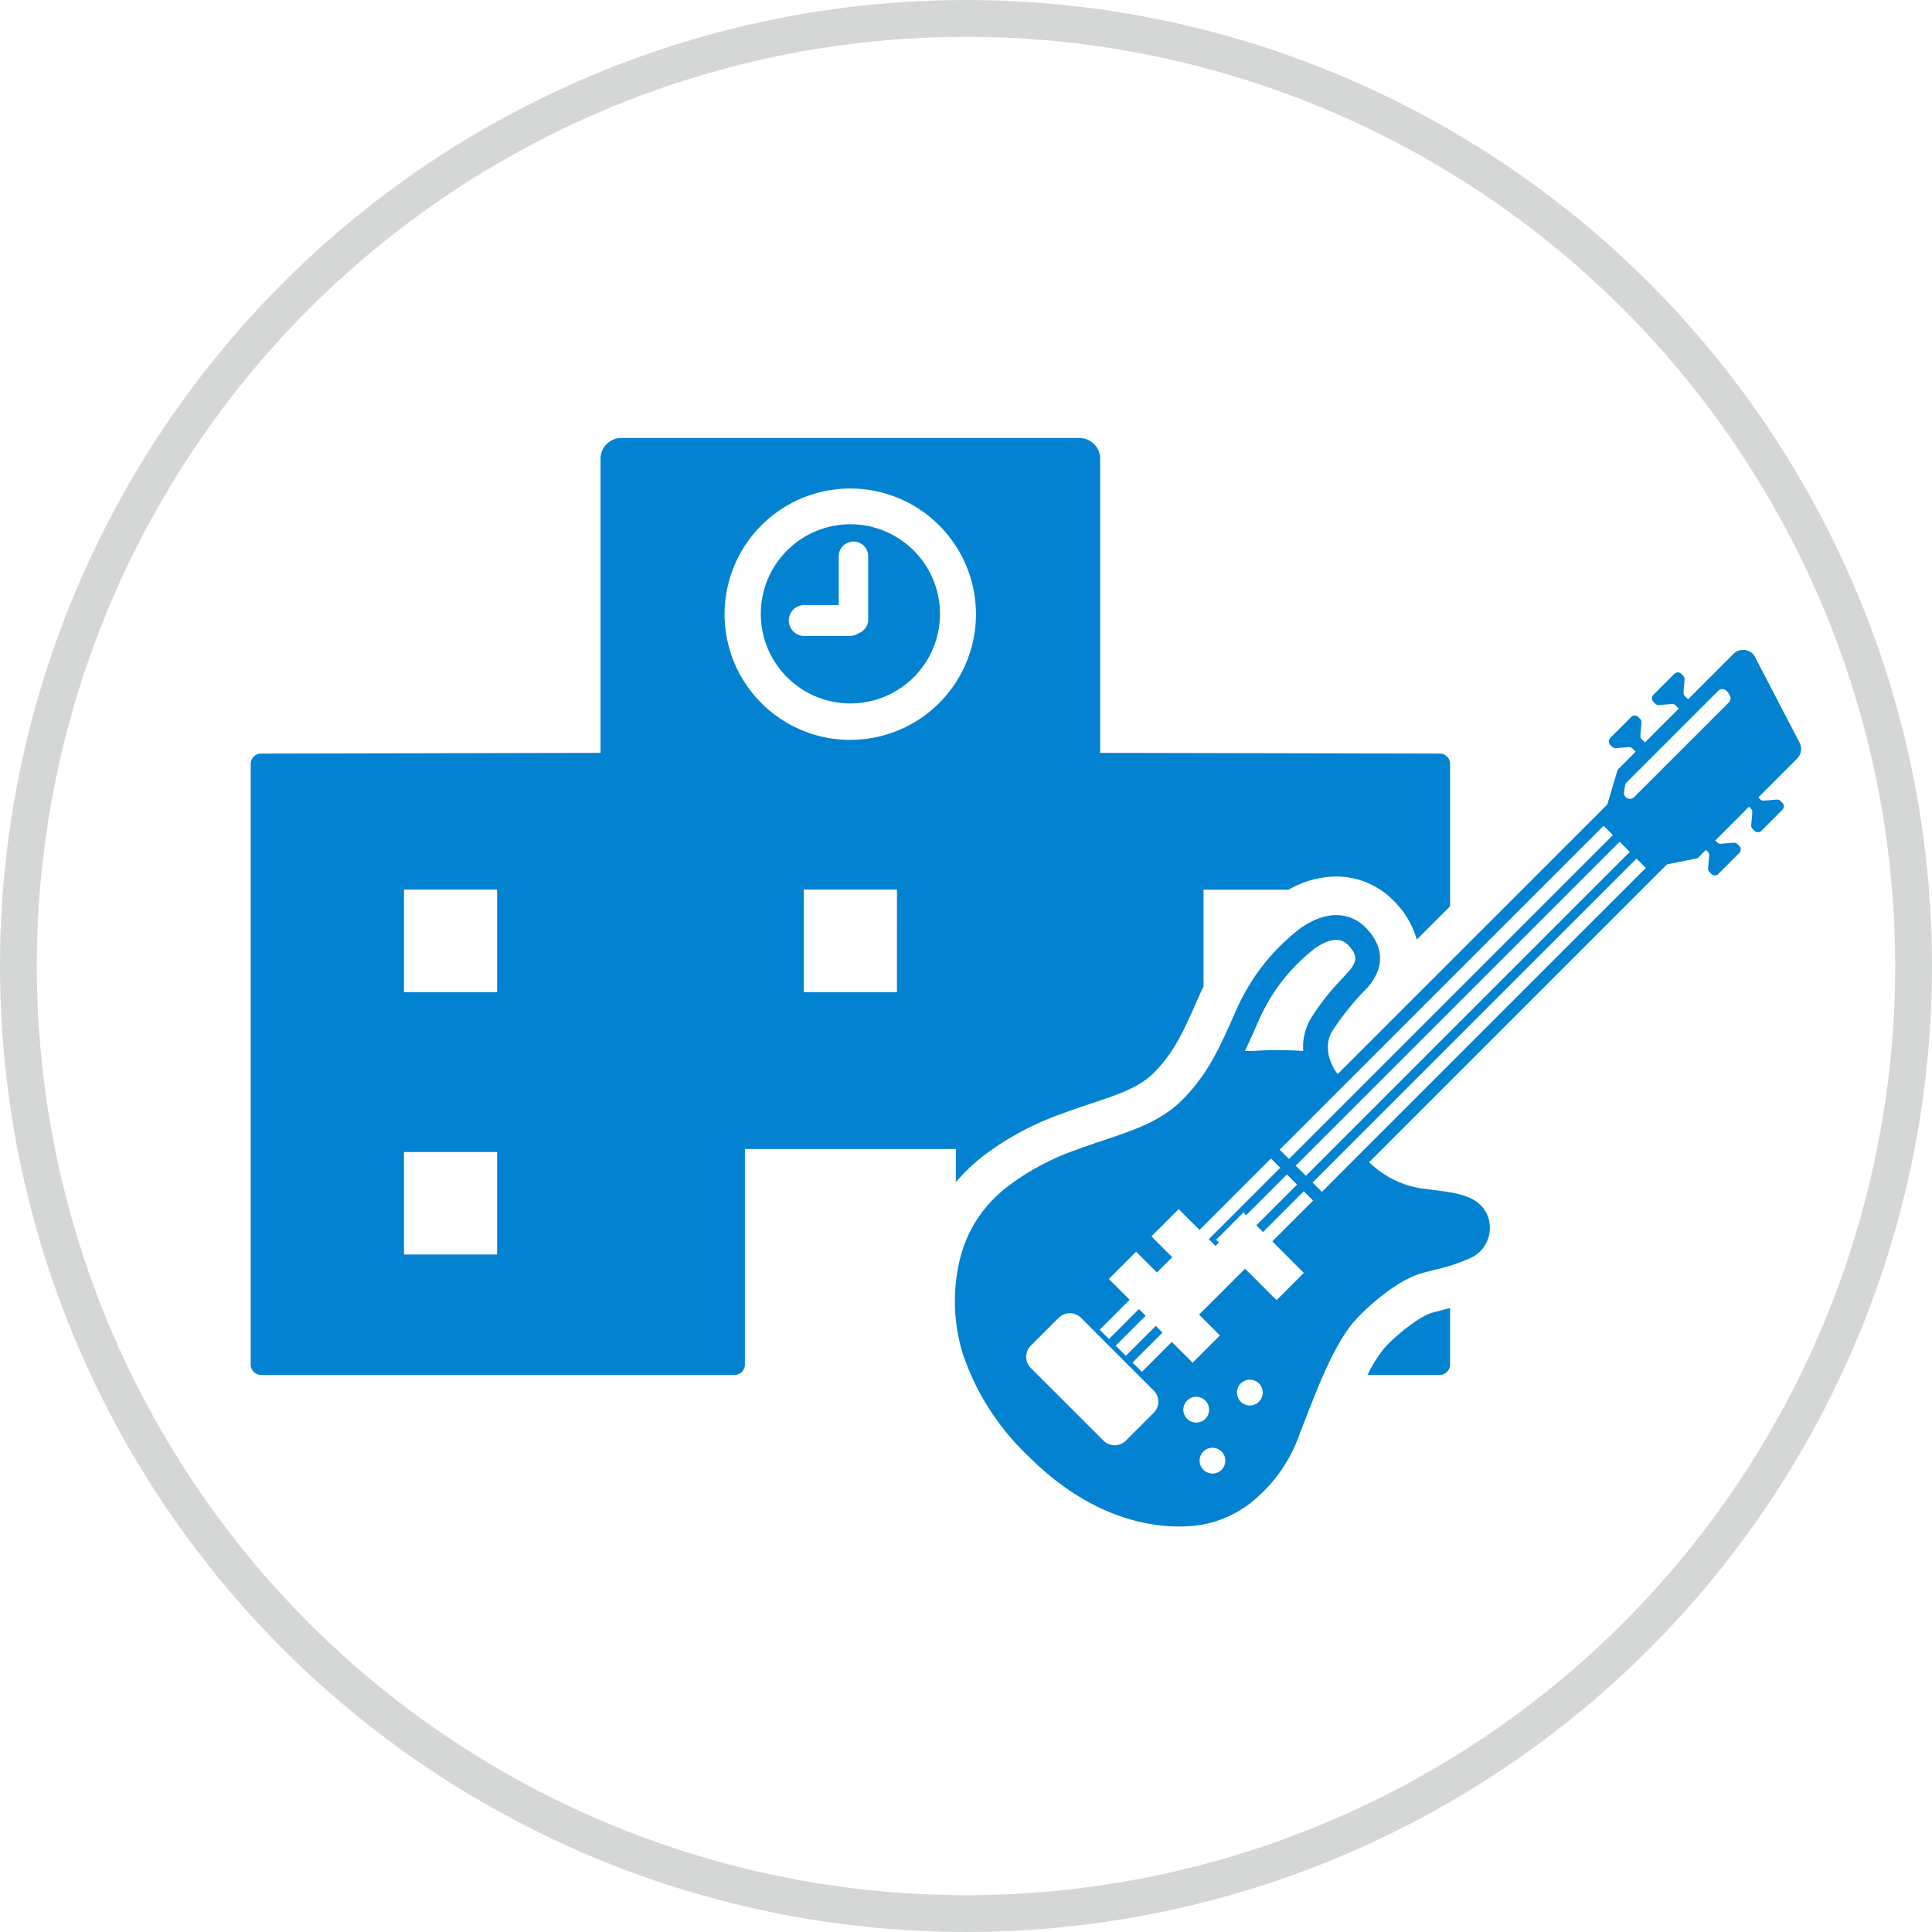
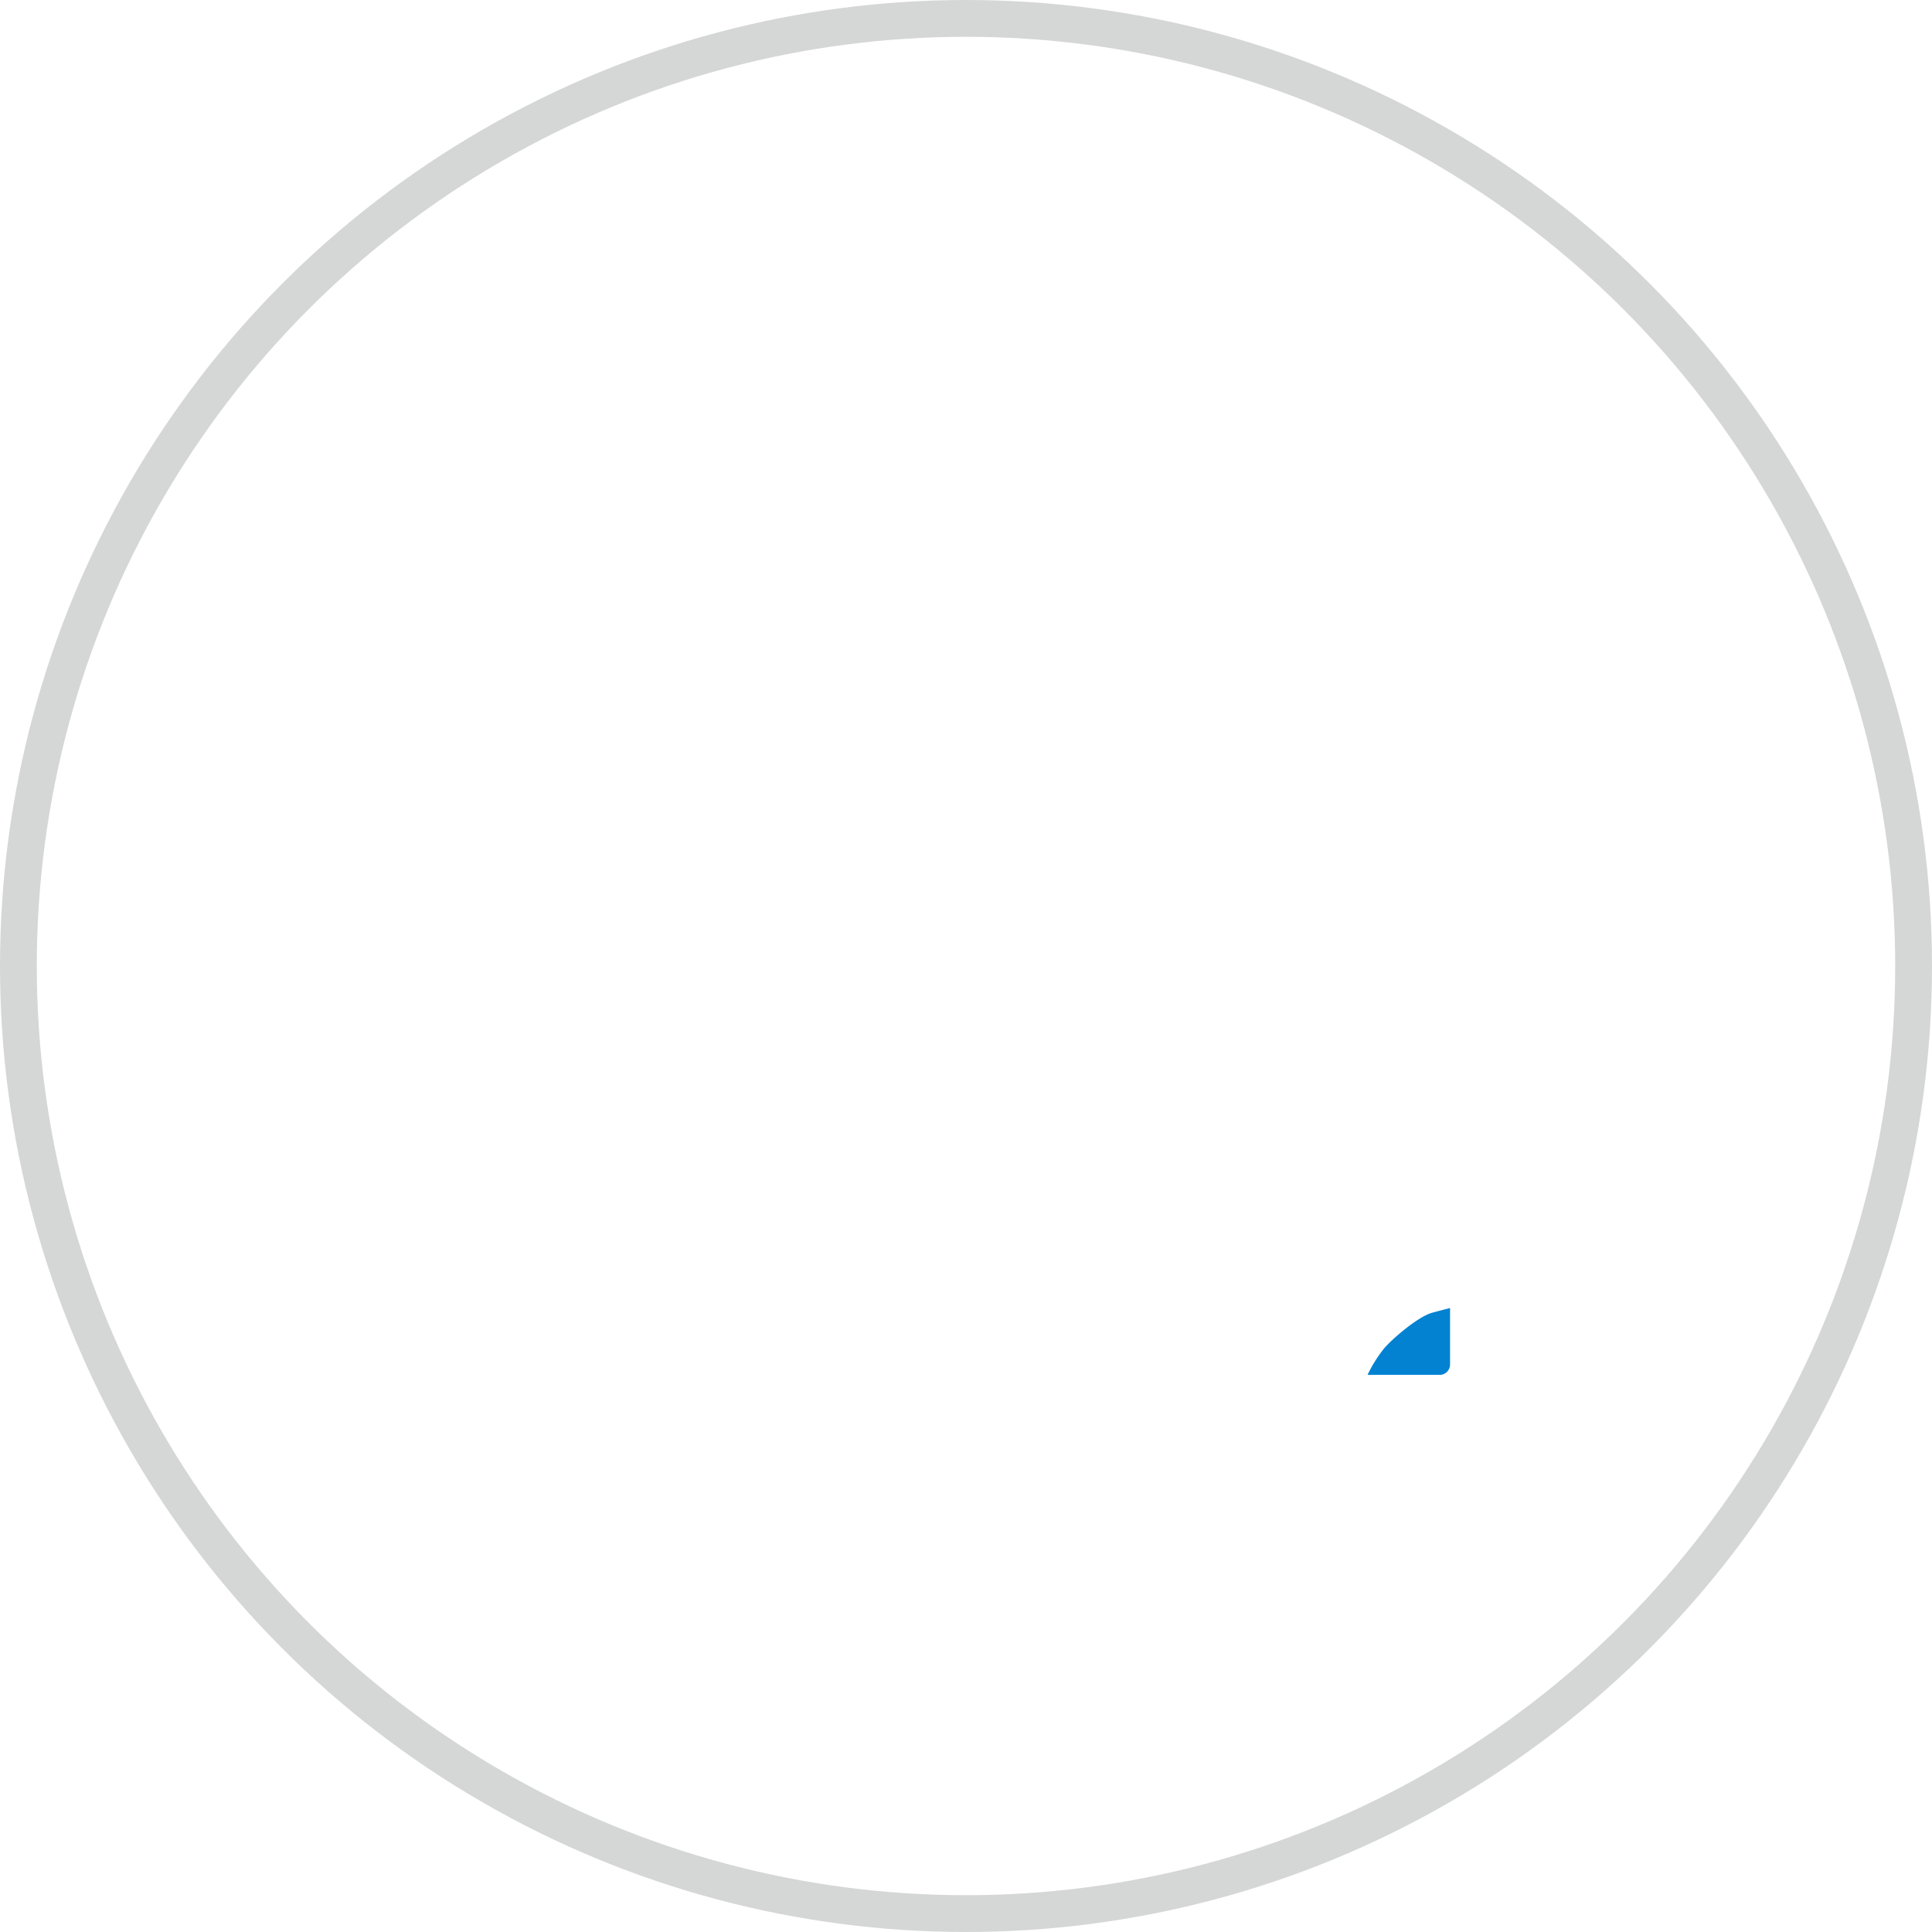
<svg xmlns="http://www.w3.org/2000/svg" width="210" height="210" viewBox="0 0 210 210">
  <g id="questionnaire_opencampus_01" transform="translate(-885 -7275)">
    <g id="グループ_1694" data-name="グループ 1694" transform="translate(912.253 7322.603)">
-       <path id="パス_113" data-name="パス 113" d="M730.694,2775.1a9.738,9.738,0,1,0,9.741,9.735h0A9.75,9.75,0,0,0,730.694,2775.1Zm1.936,10.359a1.6,1.6,0,0,1-1.067,1.5,1.684,1.684,0,0,1-.924.28h-4.992a1.679,1.679,0,0,1-.017-3.357h3.8v-5.3a1.6,1.6,0,1,1,3.2,0Z" transform="translate(-665.516 -2765.719)" fill="#0382d1" />
-       <path id="パス_525" data-name="パス 525" d="M910.2,2848.272l-4.848-9.32a1.4,1.4,0,0,0-1.081-.75,1.518,1.518,0,0,0-1.278.44l-4.909,4.912-.346-.346a.534.534,0,0,1-.155-.423l.117-1.371a.533.533,0,0,0-.155-.422l-.2-.2a.532.532,0,0,0-.754,0l-2.283,2.283a.534.534,0,0,0,0,.754l.2.2a.532.532,0,0,0,.422.155l1.372-.116a.531.531,0,0,1,.422.154l.346.346-3.673,3.674-.346-.346a.539.539,0,0,1-.154-.423l.117-1.372a.532.532,0,0,0-.154-.423l-.2-.2a.533.533,0,0,0-.754,0l-2.283,2.283a.533.533,0,0,0,0,.754l.2.2a.533.533,0,0,0,.422.155l1.373-.117a.53.53,0,0,1,.422.154l.346.347-1.959,1.957-1.128,3.784-.186.187-1.164,1.165-26.087,26.085-1.86,1.858c-.622-.718-1.773-2.947-.513-4.8a30.137,30.137,0,0,1,3.744-4.594c1.71-1.941,2.016-4.313-.265-6.591-.878-.878-3.264-2.433-6.935.078a22.552,22.552,0,0,0-6.919,8.631c-1.631,3.625-2.929,7-5.991,10.066-2.317,2.316-5.158,3.267-8.447,4.369-1,.335-2.042.683-3.118,1.088a27.051,27.051,0,0,0-7.44,3.983,14.083,14.083,0,0,0-5.149,7.75,19.342,19.342,0,0,0,.315,10.543,27.386,27.386,0,0,0,7.079,11.005c8.06,8.06,15.736,7.925,18.663,7.493a12.057,12.057,0,0,0,6.1-2.9,16.389,16.389,0,0,0,4.776-7.131c1.462-3.628,3.352-9.133,5.868-12.084.858-1.009,4.4-4.451,7.411-5.271.464-.127.918-.245,1.359-.36a19.238,19.238,0,0,0,3.751-1.216,3.576,3.576,0,0,0,2.242-3.238,3.437,3.437,0,0,0-.986-2.555c-1.157-1.155-2.968-1.387-5.263-1.68l-.585-.076a10.442,10.442,0,0,1-6.27-2.907l-.019-.018,31.034-31.033,1.166-1.164.175-.177,3.327-.669.907-.908.2.2a.532.532,0,0,1,.155.422l-.117,1.373a.533.533,0,0,0,.155.422l.2.2a.535.535,0,0,0,.755,0l2.283-2.284a.533.533,0,0,0,0-.755l-.2-.2a.531.531,0,0,0-.422-.155l-1.372.116a.528.528,0,0,1-.422-.155l-.2-.2,3.672-3.674.2.2a.531.531,0,0,1,.154.423l-.116,1.372a.53.53,0,0,0,.154.422l.2.2a.534.534,0,0,0,.754,0l2.283-2.284a.531.531,0,0,0,0-.754l-.2-.2a.536.536,0,0,0-.422-.155l-1.373.117a.534.534,0,0,1-.422-.154l-.2-.2,4.192-4.193A1.5,1.5,0,0,0,910.2,2848.272Zm-19.558,10.768,1.105,1.1-28.029,28.029-7.182,7.184-1.105-1.1,7.211-7.215Zm-29.7,26.216L888.9,2857.3l1.01,1.012-27.979,27.979-7.232,7.233-1.011-1.01Zm-9.869-6.023q.246-.556.5-1.118a20.034,20.034,0,0,1,5.979-7.51c1.315-.9,2.4-1.121,3.171-.66.024.014.046.031.069.046a1.785,1.785,0,0,1,.27.215c1.076,1.076,1.112,1.808.146,2.907-.416.47-.742.822-1.027,1.129a24.785,24.785,0,0,0-2.927,3.734,5.983,5.983,0,0,0-1.006,3.757c0,.017,0,.032,0,.048q-1.546-.094-3.128-.092c-.745,0-1.474.046-2.206.083-.332.01-.676.013-1,.024C850.316,2880.938,850.7,2880.082,851.072,2879.233Zm-11.079,41.883-3.024,3.024a1.72,1.72,0,0,1-2.431,0l-7.9-7.893a1.723,1.723,0,0,1,0-2.431l3.024-3.023a1.719,1.719,0,0,1,2.431,0l1.177,1.177,1.487,1.49.73.73,1.105,1.106.731.73,1.487,1.487.477.476.7.7A1.715,1.715,0,0,1,839.993,2921.115Zm3.63.647a1.4,1.4,0,1,1,1.986,0A1.4,1.4,0,0,1,843.623,2921.762Zm3.749,5.545a1.4,1.4,0,1,1,0-1.986A1.406,1.406,0,0,1,847.372,2927.307Zm4.062-7.4a1.4,1.4,0,1,1,0-1.986A1.405,1.405,0,0,1,851.434,2919.909Zm1.931-16.951.477.476,2.471,2.474-2.965,2.963-2.947-2.947-.477-.476-4.994,4.994.476.476.476.476,1.307,1.307-2.965,2.966-1.307-1.307-.953-.952-3.255,3.254-1.011-1.011,3.255-3.256-.731-.73-3.255,3.254-1.105-1.1,3.255-3.254-.707-.707,0,0-.02-.02-3.255,3.255-1.011-1.011,3.255-3.255-.476-.476-.476-.477-1.308-1.308,2.965-2.965,1.308,1.307.475.477.477.476,1.665-1.665-.479-.476-.476-.476-1.305-1.307,2.965-2.965,1.307,1.307.477.476h0l.458.457h0l.02.02,7.759-7.761,1.011,1.012-7.76,7.76.731.73.364-.364-.3-.3,2.966-2.965.273.275h0l.021.021,4.432-4.432,1.105,1.1-4.41,4.408,0,0-.02.019.73.731,4.432-4.43,1.011,1.011-4.41,4.408h0l-.021.021Zm9.2-10.152-4.291,4.293-1.01-1.01,7.164-7.166,28.047-28.047,1.011,1.01Zm39.959-48.918-10.331,10.329a.646.646,0,0,1-1.078-.546.027.027,0,0,1,0-.015l.114-.733a.593.593,0,0,1,.166-.326l9.972-9.972a.6.6,0,0,1,.739-.091,1.123,1.123,0,0,1,.393.412l.115.2A.62.62,0,0,1,902.525,2843.887Z" transform="translate(-741.847 -2815.151)" fill="#0382d1" />
      <g id="グループ_1694-2" data-name="グループ 1694" transform="translate(0 0)">
        <path id="パス_528" data-name="パス 528" d="M1033.92,3168.761l-.109.029c-.39.1-.794.206-1.2.317-1.538.418-4.313,2.8-5.255,3.9a14.919,14.919,0,0,0-1.784,2.86h7.838a1.13,1.13,0,0,0,1.132-1.131h0V3168.6l-.587.152Z" transform="translate(-904.18 -3074.026)" fill="#0382d1" />
-         <path id="パス_529" data-name="パス 529" d="M544.42,2809.891a31.216,31.216,0,0,1,8.609-4.645c1.115-.42,2.143-.766,3.276-1.144,2.995-1,5.158-1.729,6.752-3.322,2.17-2.17,3.238-4.578,4.589-7.625.169-.382.34-.767.515-1.157.091-.2.188-.4.286-.6v-10.512H577.7a10.476,10.476,0,0,1,5.139-1.433,8.7,8.7,0,0,1,6.189,2.554,9.693,9.693,0,0,1,2.6,4.3l3.615-3.615v-15.47a1.13,1.13,0,0,0-1.128-1.132l-36.908-.077v-31.964a2.26,2.26,0,0,0-2.26-2.261H505.163a2.26,2.26,0,0,0-2.26,2.261h0v31.965l-36.9.078a1.129,1.129,0,0,0-1.126,1.131V2832.5a1.13,1.13,0,0,0,1.127,1.132h51.459a1.13,1.13,0,0,0,1.13-1.13h0v-23.428h22.927v3.605A20.641,20.641,0,0,1,544.42,2809.891Zm-52.758,10.652H481.538V2809.4h10.123Zm0-28.52H481.538v-11.144h10.123Zm43.458,0H525v-11.144h10.123ZM530.06,2764.6l0,.005a13.662,13.662,0,1,1,13.649-13.674v.01A13.655,13.655,0,0,1,530.06,2764.6Z" transform="translate(-464.88 -2731.784)" fill="#0382d1" />
      </g>
    </g>
    <g id="楕円形_388" data-name="楕円形 388" transform="translate(885 7275)" fill="none" stroke="#d5d6d6" stroke-width="4">
-       <circle cx="105" cy="105" r="105" stroke="none" />
      <circle cx="105" cy="105" r="103" fill="none" />
    </g>
  </g>
</svg>